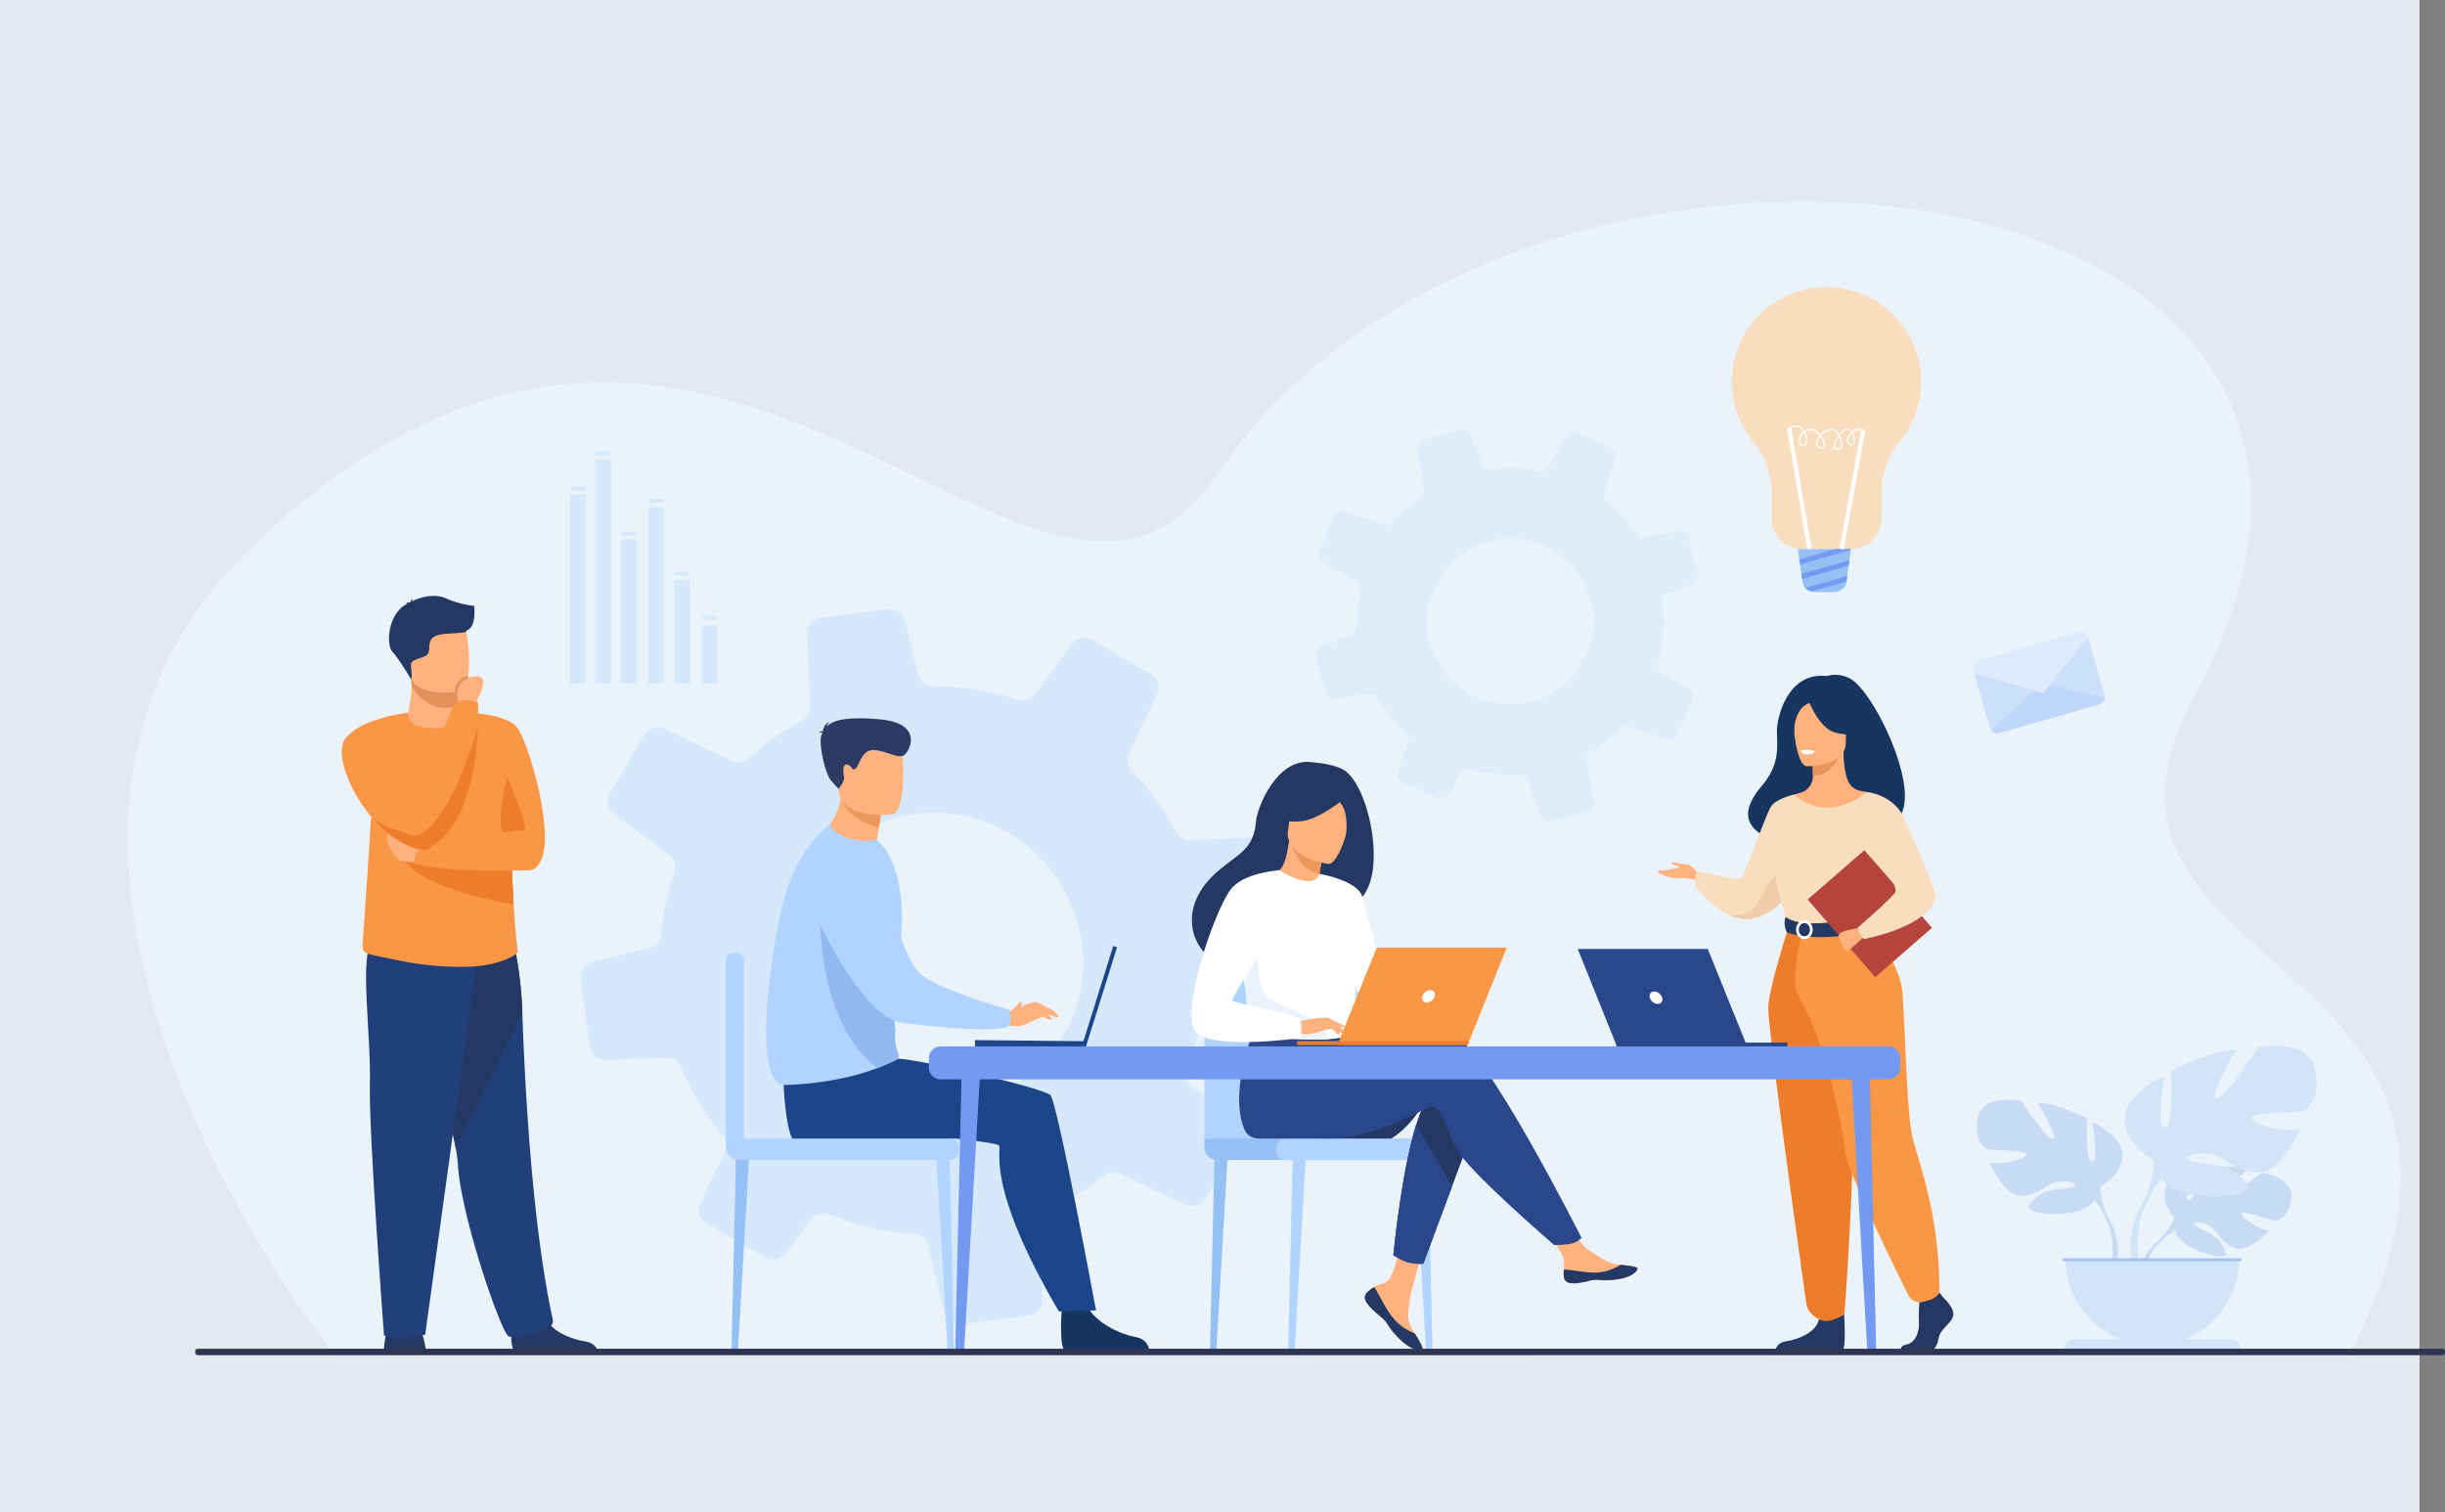
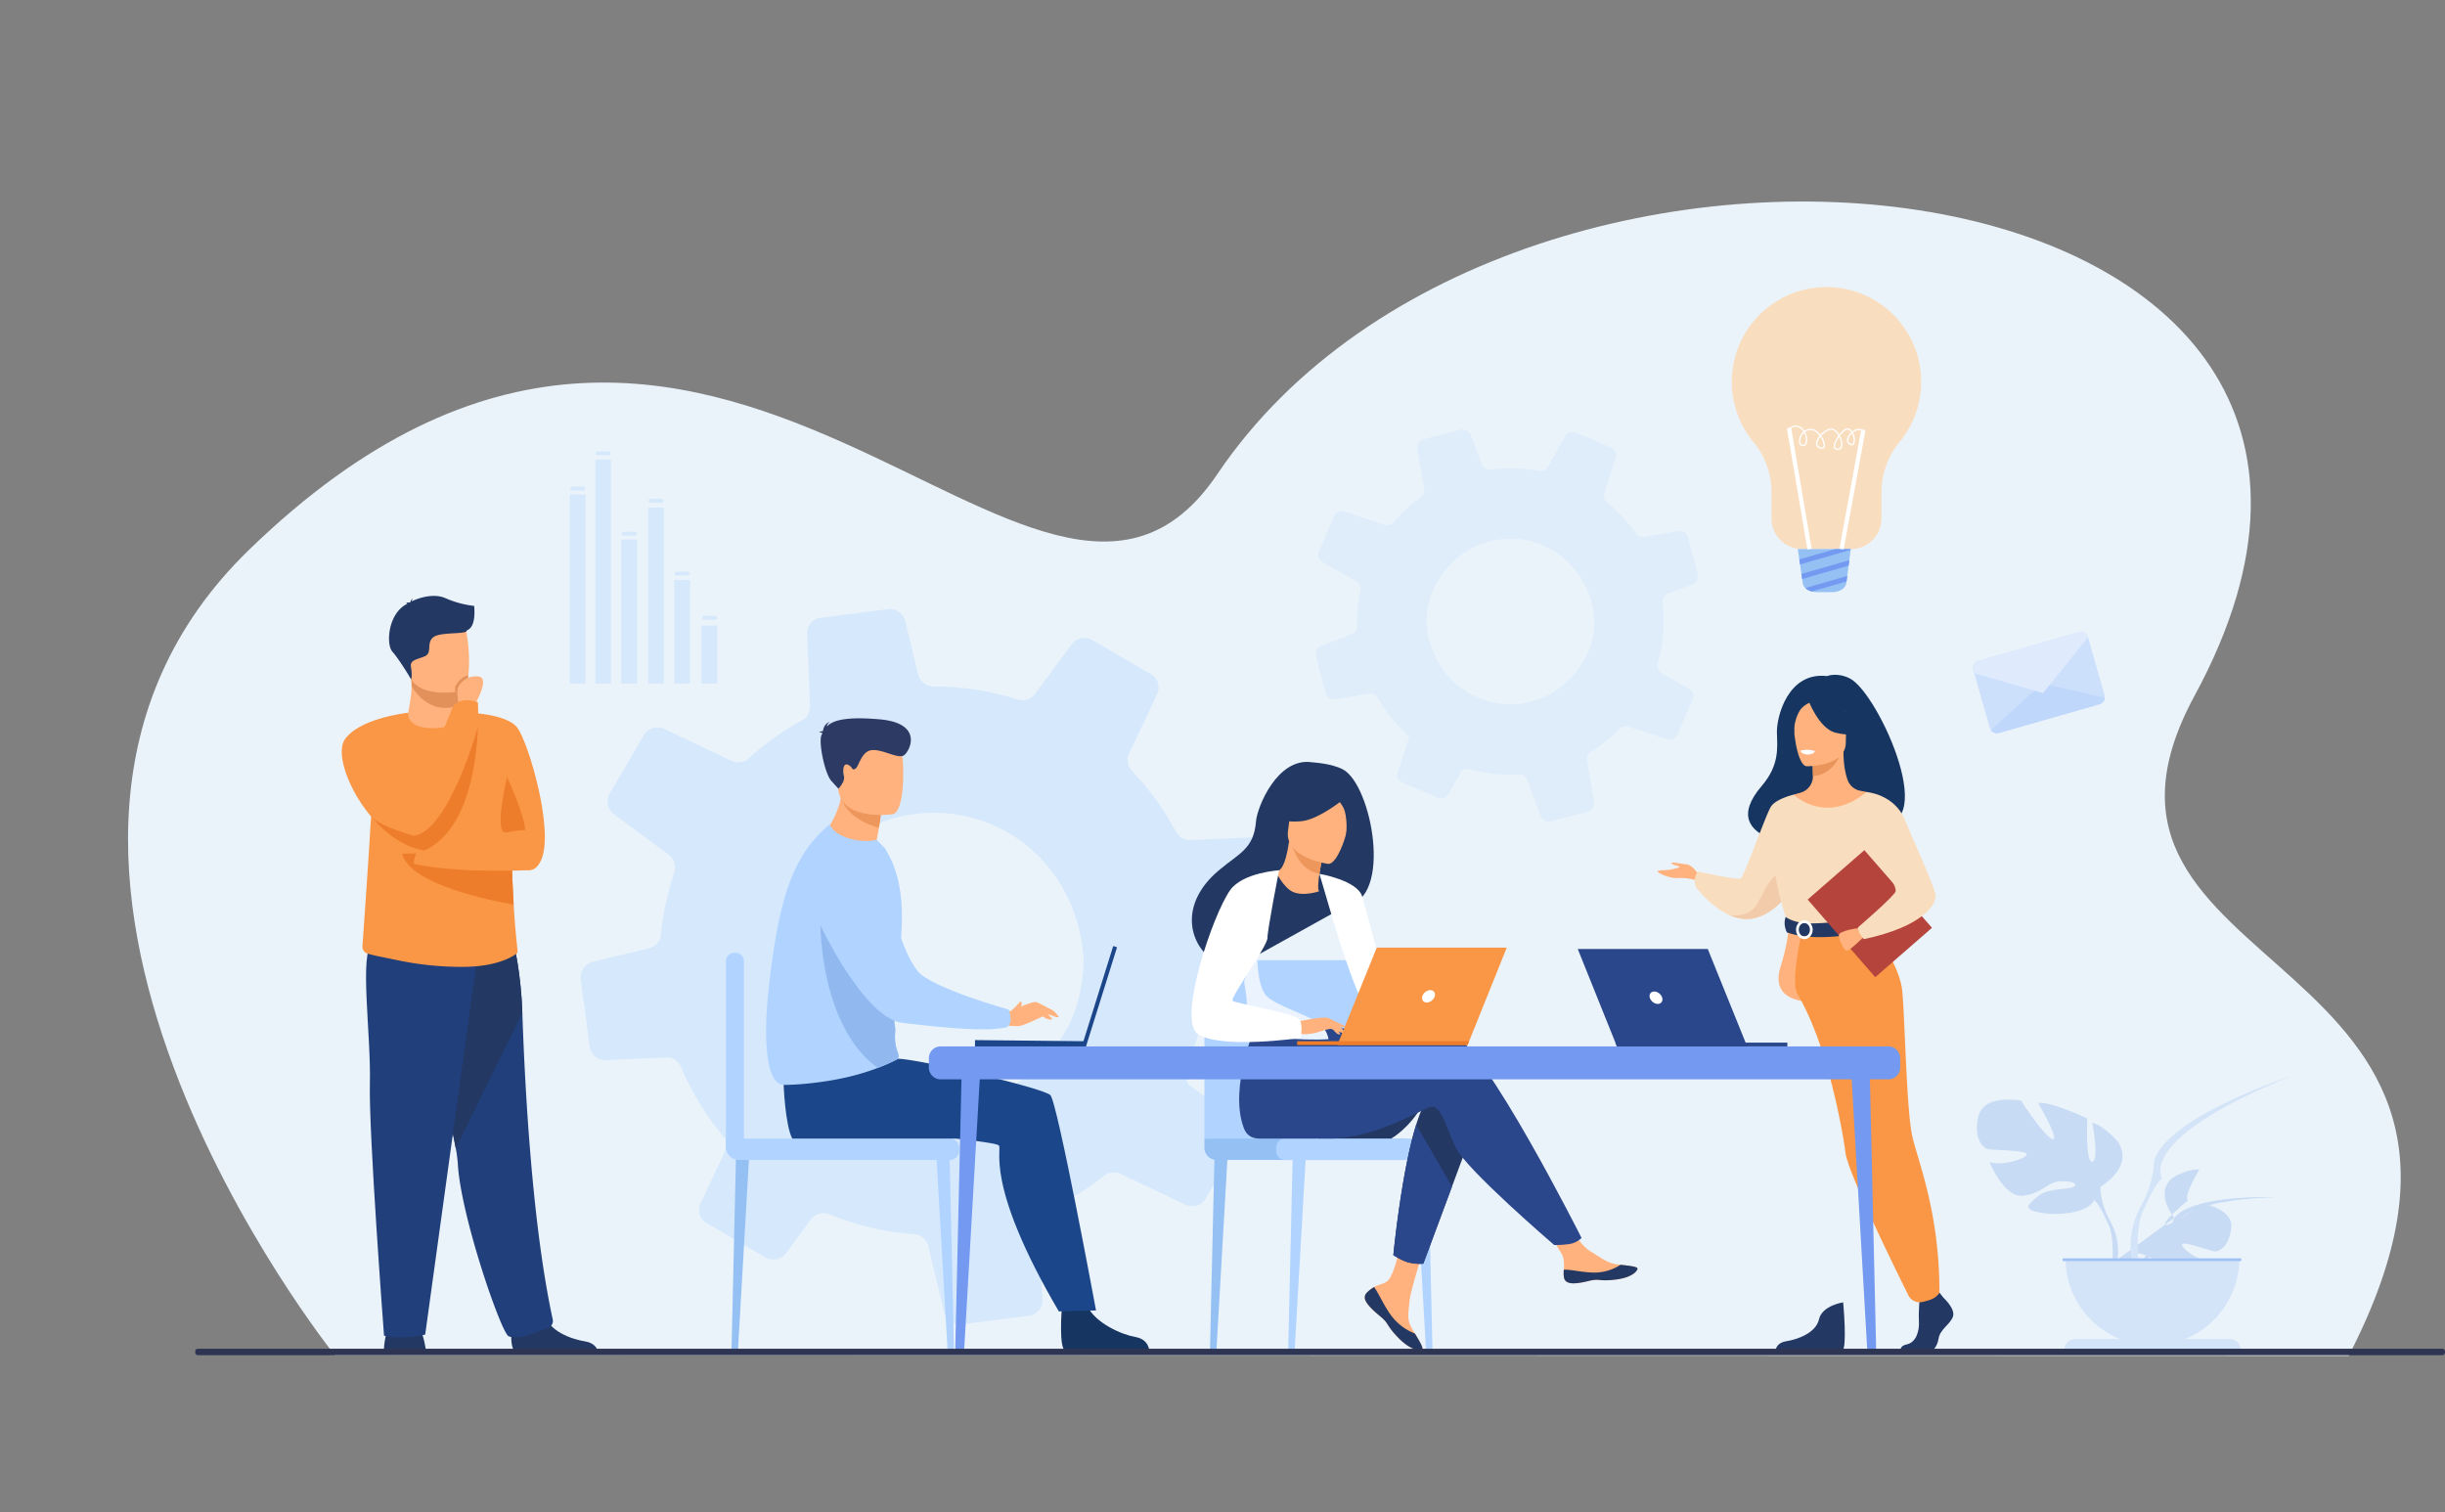
<svg xmlns="http://www.w3.org/2000/svg" id="Слой_1" data-name="Слой 1" viewBox="0 0 3233.674 2000.001">
  <rect x="0" y="0" width="3233.674" height="2000.001" fill="#808080" stroke="none" />
  <defs>
    <style>.cls-1{fill:#e4e9f0;}.cls-2{fill:#ebf3fa;}.cls-3{fill:#dfedfb;}.cls-4{fill:#d6e8fc;}.cls-5{fill:#233862;}.cls-6{fill:#213f7a;}.cls-7{fill:#f99746;}.cls-8{fill:#ffb27d;}.cls-9{fill:#e2915a;}.cls-10{fill:#ed7d2b;}.cls-11{fill:#c8dbf4;}.cls-12{fill:#d4e4f8;}.cls-13{fill:#9fc1f4;}.cls-14{fill:#163560;}.cls-15{fill:#f9ddbf;}.cls-16{fill:#f2ccaa;}.cls-17{fill:#e8945b;}.cls-18{fill:#fff;}.cls-19{fill:#b5453c;}.cls-20{fill:#cde0fb;}.cls-21{fill:#bed7fb;}.cls-22{fill:#dfebfd;}.cls-23{fill:#b0d4ff;}.cls-24{fill:#95c0f4;}.cls-25{fill:#2b478b;}.cls-26{fill:#ed975d;}.cls-27{fill:#ebf3ff;}.cls-28{fill:#1c468a;}.cls-29{fill:#2c3a64;}.cls-30{fill:#91b8ef;}.cls-31{fill:#739af0;}.cls-32{fill:#2e3552;}</style>
  </defs>
-   <rect class="cls-1" width="3200" height="2000.001" />
  <path class="cls-2" d="M442.992,1792.52S-87.671,1132.265,328.979,727.562C949.132,125.191,1371.2,981.261,1610.088,626.977,2005.256,40.932,3298.037,191.331,2902.5,920.081c-207.518,382.335,486.779,325.2,203.738,873.2Z" transform="translate(-0.007 -0.009)" />
  <path class="cls-3" d="M2218.91,971.2l19.159-44.881.451-1.072a11.638,11.638,0,0,0-5-14.673L2198,890.6a11.815,11.815,0,0,1-1.637-1.106,11.439,11.439,0,0,1-3.762-12,203.314,203.314,0,0,0,6.215-80.143,12.64,12.64,0,0,1,.082-3.271,11.826,11.826,0,0,1,7.356-8.989l31.83-11.974a11.835,11.835,0,0,0,7.455-9.759,12.864,12.864,0,0,0-.307-4.079l-12.454-48.25a11.889,11.889,0,0,0-13.514-8.722l-44.605,7.569a11.487,11.487,0,0,1-11.354-4.79c-3.742-5.238-7.659-10.327-11.913-15.277a202.866,202.866,0,0,0-25.755-25.088l-.037-.043a11.714,11.714,0,0,1-3.785-12.82l14.356-43.646.7-2.2a11.456,11.456,0,0,0-6.385-14.162l-45.872-19.6a11.986,11.986,0,0,0-15.092,5.128l-22.237,39.528a11.588,11.588,0,0,1-12.353,5.744,204.009,204.009,0,0,0-62.864-1.8,11.662,11.662,0,0,1-12.3-7.482l-14.275-37.7a11.87,11.87,0,0,0-14.114-7.292l-48.457,12.48a11.358,11.358,0,0,0-8.346,12.887l8.82,52.442a11.9,11.9,0,0,1-4.726,11.6q-6.761,4.9-13.2,10.432a206.438,206.438,0,0,0-22.2,22.2,11.293,11.293,0,0,1-12.307,3.5l-52.434-17.312a11.681,11.681,0,0,0-14.376,6.492l-19.7,46.027a11.742,11.742,0,0,0,3.591,13.748,8.379,8.379,0,0,0,1.4.925l43.848,24.693a11.546,11.546,0,0,1,5.944,11.345,6.158,6.158,0,0,1-.174,1.216,35.587,35.587,0,0,0-.641,3.6,203.072,203.072,0,0,0-3.472,43.28,11.267,11.267,0,0,1-7.466,10.987l-39.807,15.1a11.847,11.847,0,0,0-7.248,14.076l2.753,10.735,9.707,37.435a11.7,11.7,0,0,0,13.276,8.621l43.941-7.456a11.282,11.282,0,0,1,11.705,5.554,205.4,205.4,0,0,0,22.105,31.121,202.288,202.288,0,0,0,20.135,20.321l-3.026,9.152L1848.7,1021.15a11.294,11.294,0,0,0,3.8,12.576,10.3,10.3,0,0,0,2.59,1.506l46.142,19.827a11.766,11.766,0,0,0,14.716-5.033l15.148-27.038a11.651,11.651,0,0,1,13.074-5.525,204.56,204.56,0,0,0,64.118,6.89,11.284,11.284,0,0,1,11.364,7.371l18.029,47.648a11.238,11.238,0,0,0,13.286,6.86l48.965-12.687a11.367,11.367,0,0,0,8.434-12.962l-9.194-54.559a11.577,11.577,0,0,1,5.4-11.881,196.975,196.975,0,0,0,25.156-18.5q6.5-5.593,12.426-11.6a11.733,11.733,0,0,1,11.894-2.911l50.278,16.577A11.844,11.844,0,0,0,2218.91,971.2Zm-130.7-210.54c22.648,33.212,25.417,70.781,12.959,99.614-43.835,100.978-179.8,91.94-210.609-12.135-7.554-26.746-4.347-56.554,14.942-85.587C1950.678,695.3,2044.868,697.211,2088.207,760.656Z" transform="translate(-0.007 -0.009)" />
  <path class="cls-4" d="M1594.909,1584.828,1638.9,1509.4l1.037-1.8a20.818,20.818,0,0,0-5.609-27.16l-58.632-43.346a20.958,20.958,0,0,1-2.659-2.328,20.466,20.466,0,0,1-4.016-22.14,363.742,363.742,0,0,0,28.84-140.912,22.612,22.612,0,0,1,.874-5.79,21.158,21.158,0,0,1,15.057-14.325l59.175-14.187a21.182,21.182,0,0,0,15.4-15.671,22.955,22.955,0,0,0,.361-7.309l-11.392-88.437a21.271,21.271,0,0,0-22.056-18.487l-80.878,3.528a20.558,20.558,0,0,1-19.094-11.026c-5.479-10.133-11.3-20.039-17.757-29.771a363.085,363.085,0,0,0-40.153-50.266l-.056-.085a20.957,20.957,0,0,1-3.871-23.6l35.185-74.3,1.729-3.752a20.5,20.5,0,0,0-8.189-26.564l-77.089-45a21.45,21.45,0,0,0-27.936,5.751l-48.263,65.241a20.735,20.735,0,0,1-23.21,7.454,365.057,365.057,0,0,0-111.213-17.159,20.862,20.862,0,0,1-20.171-16.017l-16.97-70.1a21.241,21.241,0,0,0-23.438-16.084L1085.1,817.142a20.322,20.322,0,0,0-17.682,21.026l4.009,95.07a21.3,21.3,0,0,1-10.97,19.552q-13.09,7.191-25.753,15.588a369.291,369.291,0,0,0-44.346,34.492,20.206,20.206,0,0,1-22.627,3.47l-89.25-42.388a20.9,20.9,0,0,0-26.966,8.332l-45.2,77.347a21.008,21.008,0,0,0,3.32,25.206,15.265,15.265,0,0,0,2.289,1.956l72.366,53.583a20.658,20.658,0,0,1,8.031,21.463,11.092,11.092,0,0,1-.578,2.119,63.5,63.5,0,0,0-1.937,6.244,363.25,363.25,0,0,0-15.781,76.072,20.162,20.162,0,0,1-15.7,17.85L784.3,1272.088a21.2,21.2,0,0,0-16,23.382l2.5,19.671,8.919,68.621a20.922,20.922,0,0,0,21.654,18.255l79.674-3.473a20.188,20.188,0,0,1,19.549,12.461,367.43,367.43,0,0,0,32.331,60.166,362.168,362.168,0,0,0,31.233,40.553l-7.406,15.577L926.5,1591.268a20.2,20.2,0,0,0,3.956,23.172,18.425,18.425,0,0,0,4.264,3.25l77.517,45.455a21.054,21.054,0,0,0,27.248-5.665l32.9-44.64a20.848,20.848,0,0,1,24.442-6.906,366.026,366.026,0,0,0,112.308,26.479,20.19,20.19,0,0,1,18.538,15.611l21.425,88.6a20.109,20.109,0,0,0,22.065,15.134l89.756-11.648a20.337,20.337,0,0,0,17.853-21.142l-4.2-98.91a20.711,20.711,0,0,1,12.233-19.893,352.543,352.543,0,0,0,48.771-27.256q12.793-8.483,24.64-17.827a20.992,20.992,0,0,1,21.764-2.527l85.586,40.6A21.192,21.192,0,0,0,1594.909,1584.828Zm-185.285-402.85c11.013,21.471,18.749,45.855,22.41,73.07a129.085,129.085,0,0,1,1.041,19.151c-.617,29.555-9.505,65.337-22.574,87.522-100.264,169.547-339.659,123.291-371.237-68.338-.48-3.154-.959-6.308-1.353-9.52-3.854-29.938,5.634-76.039,20.69-102.146a243.285,243.285,0,0,1,26.207-36.973C1179.963,1035.386,1346.773,1059.7,1409.624,1181.978Z" transform="translate(-0.007 -0.009)" />
  <path class="cls-5" d="M563.481,1786.84s-2.339-18.213-7.753-29.043-39.873-3.938-39.873-3.938-6.891,5.907-8.368,33.473Z" transform="translate(-0.007 -0.009)" />
  <path class="cls-5" d="M680.879,1786.593c-8.1-4.942-3.489-41.809-3.489-41.809s37.727-30.182,42.915-7.074,35.841,33.484,53.291,36.313c12.045,1.953,15.774,8.625,16.929,12.57Z" transform="translate(-0.007 -0.009)" />
  <path class="cls-6" d="M602.733,1518.449a174.132,174.132,0,0,1,2.769,20.38c3.507,68.41,57.586,224.828,67.259,228.476,14.967,5.648,38.536-6.358,50.866-10.286,5.11-1.632,8.558-6.786,7.421-12.014-26.781-123.117-36.624-300.4-40.2-405.362-1.81-52.867-10.884-89.387-10.884-89.387s-131.9-35.192-132.679,9.325C546.587,1298.974,590.97,1453.465,602.733,1518.449Z" transform="translate(-0.007 -0.009)" />
  <path class="cls-5" d="M602.733,1518.449l88.111-178.806c-1.81-52.867-10.884-89.387-10.884-89.387s-131.9-35.192-132.679,9.325C546.587,1298.974,590.97,1453.465,602.733,1518.449Z" transform="translate(-0.007 -0.009)" />
  <path class="cls-6" d="M632.079,1259.737l-69.726,505.352s-30.62,7.384-54.435,1.477c0,0-20.414-268.77-18.713-333.747s-14.65-173.867,3.732-185.876S632.079,1259.737,632.079,1259.737Z" transform="translate(-0.007 -0.009)" />
  <path class="cls-7" d="M479.348,1251.316a9.679,9.679,0,0,0,6.982,10c9.726,2.821,20.94,4.787,42.568,9.268a412.851,412.851,0,0,0,81.223,8.16c53.41.341,73.631-18.069,73.631-18.069,2.3.044-1.215-11.136-4.382-64.283-1.073-18-2.11-40.825-2.856-69.667-.674-25.952-1.129-56.784-1.171-93.361-.058-44-68.162-91.337-69.419-91.337l-.015.021c0,6.336-9.985,18.026-25.362,19.035-18.253,1.193-40.647-7.891-40.647-18.4,0-.106-33,52.785-44.716,109.143-1.492,7.144-2.643,14.68-3.559,22.614C488.843,1098.34,491.527,1081.284,479.348,1251.316Z" transform="translate(-0.007 -0.009)" />
  <path class="cls-7" d="M605.923,942.027s63.33-.537,78.571,20.838,48.659,136.365,31.22,174.628-50.069-15.828-68.179-39.265S605.923,942.027,605.923,942.027Z" transform="translate(-0.007 -0.009)" />
  <path class="cls-8" d="M606.57,932.361l-.036,6.547s1.783,20.474-23.428,23.463-43.98-3.763-43.3-19.562c2.271-12.233,4.433-24.855,4.6-34.976a71.242,71.242,0,0,0-.9-12.26l48.853-.976,14.388,2.351Z" transform="translate(-0.007 -0.009)" />
  <path class="cls-9" d="M606.756,896.948l-.186,35.413a41.316,41.316,0,0,1-17.609,3.885c-22.452,0-36.965-16.464-44.55-28.413a71.242,71.242,0,0,0-.9-12.26l48.853-.976Z" transform="translate(-0.007 -0.009)" />
  <path class="cls-8" d="M539.772,887.712c5.668,30.5,45.029,29.5,62.039,27.585,4.788-.532,7.8-1.143,7.8-1.143,5.4-1.442,8.409-9.944,9.808-21.08,2.778-22.038-.731-54.39-4.453-62.664-5.6-12.451-16.158-25.917-55.8-16.2S532.5,848.627,539.772,887.712Z" transform="translate(-0.007 -0.009)" />
  <path class="cls-10" d="M670.684,1027.724s24.493,54.092,23.78,70.306a84.471,84.471,0,0,0-23.78,3.057C651.535,1106.8,670.684,1027.724,670.684,1027.724Z" transform="translate(-0.007 -0.009)" />
  <path class="cls-5" d="M627.129,801.373A131.142,131.142,0,0,1,589.1,791.084c-16.7-7.262-37.776.736-44.616,4.339a10.179,10.179,0,0,1,1.668-4.115s-3.072,2.178-3.524,5.222c-.316.233-.458.394-.376.448,0,0-3.482-.638-5.719.369,0,0,1.566-.224,2.126.783a.948.948,0,0,0,.25.277C512.857,811,510.451,852.174,518.836,861.7c10.087,11.464,25.03,36.97,25.03,36.97s1.564-5.79-.27-15.877,6.878-10.088,17.882-14.673,1.835-17.424,11.463-25.219,44.936-3.21,44.477-9.171C630.524,828.957,627.129,802.716,627.129,801.373Z" transform="translate(-0.007 -0.009)" />
  <path class="cls-10" d="M531.789,1129.051c10.341,41.521,122.161,62.977,147.581,67.338-1.073-18-2.11-40.825-2.856-69.667Z" transform="translate(-0.007 -0.009)" />
-   <path class="cls-8" d="M556.335,1142.546c-1.066,0-24.858-3.551-29.12-5.682s-23.752-29.831-10.988-36.933,47.029,21.307,47.029,21.307Z" transform="translate(-0.007 -0.009)" />
  <path class="cls-7" d="M701.049,1150.776s-92.021,4.993-153.777-8.23c0,0-1.557-17.842,17.851-25.765,0,0,96.249-20.4,119.371-14.719S701.049,1150.776,701.049,1150.776Z" transform="translate(-0.007 -0.009)" />
  <path class="cls-7" d="M489.722,1078.56c19.1,23.026,44.063,41.827,71.585,46.23l.006-.007c.228-.348,8.332-12.65,6.812-30.733-.7-8.366-3.466-17.976-10.021-28.21a62.516,62.516,0,0,1-5.413-10.909C537.662,1016.585,539.9,942.677,539.9,942.677s-63.822,6.684-83.709,35.093C444.011,995.171,459.543,1042.153,489.722,1078.56Z" transform="translate(-0.007 -0.009)" />
  <path class="cls-9" d="M601.811,915.3c4.788-.532,7.8-1.143,7.8-1.143,5.4-1.442,8.409-9.944,9.808-21.08-10.12,2.493-14.758,10.313-16.69,13.644C601.854,908.217,601.676,911.576,601.811,915.3Z" transform="translate(-0.007 -0.009)" />
  <path class="cls-8" d="M627.525,932.552s22.042-36.373,4.9-37.955-24.028,10.019-26.5,14.28.647,23.484.647,23.484Z" transform="translate(-0.007 -0.009)" />
  <path class="cls-7" d="M543.515,1092.829a47.492,47.492,0,0,0,3.757,12.628,60.484,60.484,0,0,0,14.035,19.333l.006-.007c57.246-25.838,68.83-114.569,70.769-163.32.781-19.6,0-32.735,0-32.735C606.258,920.177,599,935.035,599,935.035s-30.491,72.508-46.308,119.9C546.64,1073.063,542.741,1087.524,543.515,1092.829Z" transform="translate(-0.007 -0.009)" />
  <path class="cls-10" d="M489.722,1078.56c19.1,23.026,44.063,41.827,71.585,46.23l.006-.007c57.246-25.838,68.83-114.569,70.769-163.32,0,0-27.089,98.248-63.957,132.587-6.662,6.215-13.651,10.335-20.853,11.407,0,0-46.492-13.14-56.243-25.511A5.323,5.323,0,0,0,489.722,1078.56Z" transform="translate(-0.007 -0.009)" />
-   <path class="cls-11" d="M2875.762,1610.654s-28-32.663-1.726-53.41c0,0,19.189-11.618,34.836-10.675,0,0-22.172,37.178-15,40.877s21.719-43.208,21.719-43.208,43.668-4.235,57.716,2.518c0,0-37.331,30.55-29.469,32.369s48.186-28.167,48.186-28.167,40.643,6.917,38.475,31.711-16.171,32.449-22.326,31.789-42.161-14.4-42.945-9.359,20.889,21.524,36.066,22.3c0,0-28.654,31.6-47.7,22.482s-20.67-23.577-32.541-29-22-5.408-17.1.121,26.386,10.9,33.175,22.914,12.88,20.107-6.824,17.143-51.729-17.383-53.136-33.891Z" transform="translate(-0.007 -0.009)" />
+   <path class="cls-11" d="M2875.762,1610.654s-28-32.663-1.726-53.41c0,0,19.189-11.618,34.836-10.675,0,0-22.172,37.178-15,40.877c0,0-37.331,30.55-29.469,32.369s48.186-28.167,48.186-28.167,40.643,6.917,38.475,31.711-16.171,32.449-22.326,31.789-42.161-14.4-42.945-9.359,20.889,21.524,36.066,22.3c0,0-28.654,31.6-47.7,22.482s-20.67-23.577-32.541-29-22-5.408-17.1.121,26.386,10.9,33.175,22.914,12.88,20.107-6.824,17.143-51.729-17.383-53.136-33.891Z" transform="translate(-0.007 -0.009)" />
  <path class="cls-11" d="M3010.53,1583.337s-110.39-4.253-134.768,27.317c0,0-5.392,16.147-21.982,30.851l-2.586,7.047s19.129-20.169,25.973-21.389C2877.167,1627.163,2866.463,1588.051,3010.53,1583.337Z" transform="translate(-0.007 -0.009)" />
  <path class="cls-11" d="M2853.78,1641.505s-23.7,17.523-25.34,48.833l4.3.384s7.568-32.374,21.246-45.034S2853.78,1641.505,2853.78,1641.505Z" transform="translate(-0.007 -0.009)" />
  <path class="cls-11" d="M2777.873,1569.577s44.537-24.941,23.753-58.789c0,0-16.627-20.784-34.443-26.129,0,0,9.5,50.476,0,51.663s-6.531-57.007-6.531-57.007-46.912-22.565-65.32-20.783c0,0,29.1,49.287,19.6,48.1s-42.163-51.069-42.163-51.069-48.1-8.908-55.818,19.6,4.749,42.755,11.876,44.536,52.851,1.188,51.662,7.126-32.066,15.44-49.287,10.1c0,0,19,46.912,43.943,44.537s32.66-17.814,48.1-19,26.722,2.969,19,7.127-33.847,1.362-46.318,11.963-22.565,17.134.593,21.884,64.727,1.782,73.041-16.033Z" transform="translate(-0.007 -0.009)" />
  <path class="cls-11" d="M2638.918,1484.066s124.7,40.38,138.955,85.511c0,0-.594,20.189,11.877,43.349v8.907s-13.065-30.285-20.191-34.442C2769.559,1587.391,2797.469,1548.2,2638.918,1484.066Z" transform="translate(-0.007 -0.009)" />
  <path class="cls-11" d="M2789.75,1612.926s19.23,29.2,8.267,64.752l-4.948-1.328s4.8-39.156-5.259-58.848S2789.75,1612.926,2789.75,1612.926Z" transform="translate(-0.007 -0.009)" />
-   <path class="cls-12" d="M2848.728,1535.179s-58.708-32.876-31.312-77.494c0,0,21.919-27.4,45.4-34.442,0,0-12.524,66.536,0,68.1s8.611-75.147,8.611-75.147,61.839-29.745,86.105-27.4c0,0-38.356,64.969-25.833,63.4s55.577-67.318,55.577-67.318,63.406-11.741,73.582,25.831-6.263,56.36-15.656,58.708-69.667,1.566-68.1,9.393,42.27,20.352,64.97,13.308c0,0-25.049,61.839-57.925,58.707s-43.053-23.483-63.4-25.049-35.225,3.914-25.049,9.393,44.618,1.8,61.056,15.771,29.745,22.586-.783,28.848-85.322,2.348-96.282-21.134Z" transform="translate(-0.007 -0.009)" />
  <path class="cls-12" d="M3031.9,1422.461s-164.382,53.228-183.168,112.718c0,0,.782,26.615-15.656,57.143v11.742s17.221-39.921,26.613-45.4C2859.685,1558.664,2822.9,1507,3031.9,1422.461Z" transform="translate(-0.007 -0.009)" />
  <path class="cls-12" d="M2833.072,1592.322s-25.35,38.5-10.9,85.356l6.522-1.752s-6.331-51.613,6.933-77.572S2833.072,1592.322,2833.072,1592.322Z" transform="translate(-0.007 -0.009)" />
  <path class="cls-12" d="M2846.749,1779.3a115,115,0,0,0,115-115h-230A115,115,0,0,0,2846.749,1779.3Z" transform="translate(-0.007 -0.009)" />
  <path class="cls-12" d="M2963.336,1785.148H2730.162a14.187,14.187,0,0,1,14.187-14.187h204.8a14.187,14.187,0,0,1,14.187,14.187Z" transform="translate(-0.007 -0.009)" />
  <rect class="cls-13" x="2727.961" y="1664.287" width="236.396" height="3.528" />
  <path class="cls-14" d="M2446.793,897.426c-16.928-8.782-30.491-3.263-30.491-3.263-51.794-6.082-66.9,54.321-66.2,75.106s3.074,43.105-20.057,70.106c-66.813,77.994,73.117,81.434,73.117,81.434,1.183-62.315,75.882-39.577,72.607-33.263C2571.523,1110.526,2485.289,917.4,2446.793,897.426Z" transform="translate(-0.007 -0.009)" />
  <path class="cls-8" d="M2247,1157.212s-9.108-13.867-16.448-14.139-20.935-4.078-19.848-1.359,9.516,2.991,10.332,4.622-12.507,4.077-16.313,4.35-12.779,0-12.507,1.9,16.171,9.788,27.39,8.7,25.083,3.263,25.083,3.263Z" transform="translate(-0.007 -0.009)" />
  <path class="cls-15" d="M2378.727,1161.7a136.59,136.59,0,0,1-13.931,21.069c-10.823,13.555-27.511,29.216-48.466,32.307-10.008,1.476-19.8-.677-28.793-4.674a.141.141,0,0,0-.033-.007c-25.447-11.3-44.583-37.276-44.583-37.276-4.486-12.235,2.855-20.53,2.855-20.53s51.386,11.558,56.28,9.111,33.442-84.69,40.237-95.023,29.967-15.7,29.967-15.7Z" transform="translate(-0.007 -0.009)" />
  <path class="cls-16" d="M2364.8,1182.766c-10.823,13.555-27.511,29.216-48.466,32.307-10.008,1.476-19.8-.677-28.793-4.674,1,.131,26.411,3.271,36.542-14.853,10.334-18.49,21.508-47.854,36.859-38.066C2367.56,1161.705,2367.267,1172.2,2364.8,1182.766Z" transform="translate(-0.007 -0.009)" />
  <path class="cls-5" d="M2570.439,1716.383s15.681,14.309,12.621,24.476-17.209,16.946-19.122,29.373-9.561,19.2-16.444,19.2h-32.82s-5.067-8.744,7.171-11.38,16.853-17.238,16.088-30.8,1.147-31.632,1.147-31.632l26.006-6.025Z" transform="translate(-0.007 -0.009)" />
  <path class="cls-5" d="M2437.726,1722.457s5.641,60.62-1.243,64.009l-88.1-.181s0-10.167,14.15-12.426,39.008-10.543,43.215-29S2437.726,1722.457,2437.726,1722.457Z" transform="translate(-0.007 -0.009)" />
  <path class="cls-8" d="M2500.506,1287.559c-18.129-40.657-29.222-52.327-27.105-64.946,1.576-9.392-4.8-175.112-4.8-175.112-2.151-.666-6.462-1.262-8.82-1.786a22.122,22.122,0,0,1-16.153-14.049c-3.085-8.641-5.539-21.4-5.482-37.39l-2.322.457-39.047,7.732s.889,12.289.915,23.865c0,.1,0,.192,0,.288a22.458,22.458,0,0,1-16.208,21.715c-4.931,1.424-9.223,2.641-9.223,2.641s-14.338,40.935-17.077,82.988,26.073,60.321-.217,144.357C2328.128,1364.146,2510.521,1310.024,2500.506,1287.559Z" transform="translate(-0.007 -0.009)" />
  <path class="cls-17" d="M2396.778,1002.465s.889,12.289.915,23.865c21.85-.616,33.4-20.548,38.132-31.6Z" transform="translate(-0.007 -0.009)" />
  <path class="cls-8" d="M2389.481,1013.427s51.7.853,51.734-31.35,6.731-53.78-26.275-55.686-39.432,10.375-42.058,21.12S2376.035,1012.375,2389.481,1013.427Z" transform="translate(-0.007 -0.009)" />
  <path class="cls-14" d="M2391.4,925.6s14.154,37.78,35.877,43.366,31.145-.235,31.145-.235-16.662-13.236-20.12-36.342C2438.3,932.391,2402.072,907.62,2391.4,925.6Z" transform="translate(-0.007 -0.009)" />
  <path class="cls-14" d="M2394.9,928.669s-10.5,3.924-14.817,11.579a52.055,52.055,0,0,0-6.988,29.563s-10.663-25.678,1.321-40.205C2387.127,914.2,2394.9,928.669,2394.9,928.669Z" transform="translate(-0.007 -0.009)" />
  <path class="cls-2" d="M2400.729,993.449a12.988,12.988,0,0,1-10.7,4.356,9.5,9.5,0,0,1-7.966-5.259S2392.62,990.006,2400.729,993.449Z" transform="translate(-0.007 -0.009)" />
  <path class="cls-15" d="M2505.5,1120.809a350.81,350.81,0,0,1,0,40.718c-.873,14.723-15.766,34.444-17.879,39.321-5.3,12.235-11.28,14.225-11.28,14.225l-46.256,11.338-16.263,3.98-51.288-15.318s-23.361-65.2-13.981-101.907,23.712-62.193,23.712-62.193,41.85,40.978,96.344-3.476Z" transform="translate(-0.007 -0.009)" />
  <path class="cls-16" d="M2491.956,1167.537c-.872,14.722-2.227,28.434-4.34,33.311-5.3,12.235-11.28,14.225-11.28,14.225l-46.256,11.338-20.089-5.906s67.064-10.163,59.632-67.861Z" transform="translate(-0.007 -0.009)" />
-   <path class="cls-10" d="M2365.79,1224.971s-25.4,79.057-27.03,105.974,48.552,382.372,50.571,394.775c1.9,11.691,16.42,19.143,16.42,19.143s6.677,3.939,16.206,1.248c13.221-3.733,17.4-8.2,17.4-8.2s19.769-253.509,7.535-344.067a1434.278,1434.278,0,0,1-12.378-168.87Z" transform="translate(-0.007 -0.009)" />
  <path class="cls-7" d="M2473.4,1222.613s38.743,51.984,42.356,87.124,5.666,158.576,13.361,192.834,35.968,100.183,35.968,207.033c0,0-2.939,6.124-12.013,9.387a98.881,98.881,0,0,1-10.565,2.92,16.607,16.607,0,0,1-18.575-8.817c-19.115-38.485-80-162.608-83.123-188.373-2.208-18.234-21.433-138.911-63.368-209.723-10.066-17,6.179-84.607,6.179-84.607Z" transform="translate(-0.007 -0.009)" />
  <path class="cls-18" d="M2399.581,994.311s-.894,3.795-10.335,3.209c0,0-7.926-.49-7.683-4.66C2381.563,992.86,2389.249,989.892,2399.581,994.311Z" transform="translate(-0.007 -0.009)" />
  <path class="cls-5" d="M2361.733,1212.766s10.2,8.066,30.453,8.474c24.195.487,84.147-6.169,84.147-6.169a49.562,49.562,0,0,1,2.556,15.3s-73.223,18.469-115.648,2.7C2363.241,1233.07,2357.77,1222.775,2361.733,1212.766Z" transform="translate(-0.007 -0.009)" />
  <path class="cls-18" d="M2386.381,1242.09c-6.088,0-11.041-5.606-11.041-12.5s4.953-12.5,11.041-12.5,11.04,5.605,11.04,12.5S2392.469,1242.09,2386.381,1242.09Zm0-21.332c-4.07,0-7.381,3.964-7.381,8.836s3.311,8.836,7.381,8.836,7.381-3.963,7.381-8.836S2390.45,1220.758,2386.381,1220.758Z" transform="translate(-0.007 -0.009)" />
  <rect class="cls-19" x="2423.205" y="1140.304" width="99.473" height="136.163" transform="translate(-185.6 1920.995) rotate(-41.047)" />
  <path class="cls-8" d="M2459.414,1227.306s-27.487,3.214-27.4,9.739,6.849,19.93,10.243,20.525,22.37-18.127,22.37-18.127Z" transform="translate(-0.007 -0.009)" />
  <path class="cls-15" d="M2468.6,1047.5s36.7,2.574,50.764,36.769,40.757,91.612,40.757,101.27-14.908,39.435-94.977,56.554c0,0-8.282-8.712-7.781-15.6,0,0,49.982-42.931,49.848-47.949-.254-9.49-8.193-22.02-52.076-65.916C2443.209,1100.69,2468.6,1047.5,2468.6,1047.5Z" transform="translate(-0.007 -0.009)" />
  <path class="cls-20" d="M2761.526,842.758l21.887,76.489a9.853,9.853,0,0,1-6.756,12.173l-132.839,38.011a9.847,9.847,0,0,1-12.161-6.76l-21.877-76.457a9.834,9.834,0,0,1,6.745-12.169l132.838-38.011A9.845,9.845,0,0,1,2761.526,842.758Z" transform="translate(-0.007 -0.009)" />
  <path class="cls-21" d="M2783.768,922.62a9.838,9.838,0,0,1-7.111,8.8l-132.839,38.011a9.837,9.837,0,0,1-10.714-3.757l67.656-61.638Z" transform="translate(-0.007 -0.009)" />
  <path class="cls-22" d="M2761.526,842.758l-59.47,73.849-91.157-26.48-1.119-3.913a9.834,9.834,0,0,1,6.745-12.169l132.838-38.011A9.845,9.845,0,0,1,2761.526,842.758Z" transform="translate(-0.007 -0.009)" />
  <path class="cls-23" d="M1708.145,1787.332h-.378a3.976,3.976,0,0,1-3.975-4.067l6.027-261.214,17.753-2.071-15.138,263.3A4.3,4.3,0,0,1,1708.145,1787.332Z" transform="translate(-0.007 -0.009)" />
  <path class="cls-24" d="M1604.693,1787.332h-.378a3.976,3.976,0,0,1-3.975-4.067l6.027-261.214,17.753-2.071-15.139,263.3A4.294,4.294,0,0,1,1604.693,1787.332Z" transform="translate(-0.007 -0.009)" />
  <path class="cls-23" d="M1890.162,1787.332h.378a3.975,3.975,0,0,0,3.975-4.067l-6.027-261.214-17.753-2.071,15.138,263.3A4.3,4.3,0,0,0,1890.162,1787.332Z" transform="translate(-0.007 -0.009)" />
  <path class="cls-23" d="M1592.931,1505.851v-179a57.028,57.028,0,0,1,57.028-57.029h128.962a57.028,57.028,0,0,1,57.027,57.029v185.836Z" transform="translate(-0.007 -0.009)" />
  <path class="cls-24" d="M1592.924,1505.842h266.124a0,0,0,0,1,0,0V1534.1a0,0,0,0,1,0,0H1609.1a16.181,16.181,0,0,1-16.181-16.181v-12.078A0,0,0,0,1,1592.924,1505.842Z" />
  <path class="cls-23" d="M1699.81,1505.842h189.773a11.965,11.965,0,0,1,11.965,11.965v4.329a11.965,11.965,0,0,1-11.965,11.965H1699.811a11.965,11.965,0,0,1-11.965-11.965v-4.33A11.964,11.964,0,0,1,1699.81,1505.842Z" />
  <path class="cls-5" d="M1881.579,1461.251c-18.474,32.154-41.711,44.566-41.711,44.566H1743.2S1895.674,1436.721,1881.579,1461.251Z" transform="translate(-0.007 -0.009)" />
  <path class="cls-8" d="M1807.333,1710.037a8.937,8.937,0,0,0-1.593,9.559.076.076,0,0,0,.024.047c2.306,6.371,9.924,13.487,18.772,20.592,1.13.913,2.136,1.742,3.012,2.511.23.2.461.4.676.607.178.156.351.32.521.47,8.251,7.606,5.146,9.348,19.97,24.782,16.9,17.586,28.539,17.9,31.85,16.3,2.8-1.366-2.89-10.693-9.2-21.177-.306-.5-.606-1.017-.919-1.528-.84-1.394-1.674-2.808-2.508-4.21-7.389-12.617-5.491-18.537-3.739-37.313,1.423-15.259,23.737-85.246,23.737-85.246l-32.39-5.579s-9.755,55.73-20.5,64.312c-5.747,4.574-12.18,4.632-17.7,8.023q-.585.354-1.149.727A42.5,42.5,0,0,0,1807.333,1710.037Z" transform="translate(-0.007 -0.009)" />
  <path class="cls-5" d="M1807.333,1710.037a8.937,8.937,0,0,0-1.593,9.559.076.076,0,0,0,.024.047c2.824,6.365,10.249,13.444,18.8,20.527,1.117.928,2.1,1.78,2.982,2.576.23.2.461.4.676.607.178.156.351.32.521.47,8.251,7.606,5.146,9.348,19.97,24.782,16.9,17.586,28.539,17.9,31.85,16.3,2.8-1.366-2.89-10.693-9.2-21.177a72.019,72.019,0,0,1-30.129-22.2c-10.178-12.987-16.965-29.674-23.9-39.34q-.585.354-1.149.727A42.5,42.5,0,0,0,1807.333,1710.037Z" transform="translate(-0.007 -0.009)" />
  <path class="cls-8" d="M2068.516,1689.806c2,10,16.252,8.331,32.175,4.44s12.139.735,34.8-1.774,29.527-10.958,30.218-14.328c.619-2.99-10.578-4.044-22.589-5.428-1.51-.169-3.027-.356-4.545-.543-13.56-1.7-23.491-10.452-35.808-17.638-11.667-6.807-29.078-34.54-29.078-34.54l-31.078,2.461s16.309,24.771,22.617,35.541c3.71,6.334,3.512,14.71,3.05,21.178A39.91,39.91,0,0,0,2068.516,1689.806Z" transform="translate(-0.007 -0.009)" />
  <path class="cls-5" d="M2100.691,1694.246c15.923-3.891,12.139.735,34.8-1.774s29.527-10.958,30.218-14.328c.619-2.99-10.578-4.044-22.589-5.428l-.113.231a63.873,63.873,0,0,1-32.453,10.088c-15.375.373-31.659-4.031-42.276-3.86a39.91,39.91,0,0,0,.239,10.631C2070.516,1699.805,2084.768,1698.137,2100.691,1694.246Z" transform="translate(-0.007 -0.009)" />
  <path class="cls-5" d="M1949.416,1491.085l-29.052,78.177-37.93,102.076a61.442,61.442,0,0,1-20.15-1.841c-9.075-2.624-19.488-9.486-19.488-9.486s10.532-109.6,30.179-172.516c5.035-16.15,10.679-29.213,16.905-36.564C1920.337,1414.935,1949.416,1491.085,1949.416,1491.085Z" transform="translate(-0.007 -0.009)" />
  <path class="cls-25" d="M1919.878,1366.931c-19.033-6.14-73.319,1.743-127.851,12.418l-11.418-18.833-117.786-9.2s-38.868,86.194-17.589,141.115c3.128,8.072,9.342,13.25,19.935,13.419,0,0,1.716-.005,1.72,0s70.105-.04,92.868-.04c58.577,0,123.969-40.267,132.429-41.958,13.846-2.77,19.384,24.922,33.23,54s130.153,128.769,130.153,128.769,17.876.176,25.261-2.592c7.941-2.979,10.846-6.847,10.846-6.847S1962.8,1380.777,1919.878,1366.931Z" transform="translate(-0.007 -0.009)" />
  <path class="cls-5" d="M1775.975,1017.542c-15.088-7.923-38.046-8.994-41.777-9.5-44.634-6-71.5,58.859-73.077,78.511-2.912,36.223-22.074,41.746-49.046,64.431-54.082,45.486-38.222,98.342-8.65,117.982,17.743,11.783,49.017,0,49.017,0,.443.309,85.532-47.567,127.475-70.661C1842.8,1189.368,1814.426,1037.733,1775.975,1017.542Z" transform="translate(-0.007 -0.009)" />
  <path class="cls-8" d="M1744.762,1178.649c.184.119-20.637,7.228-34.56,1.062-13.1-5.789-23.02-27.337-22.825-27.348,5.958-.275,12.5-5.485,17.536-39.665l2.538.91,42.658,15.35s-3.091,13.688-5.09,26.72C1743.336,1166.62,1742.432,1177.1,1744.762,1178.649Z" transform="translate(-0.007 -0.009)" />
  <path class="cls-26" d="M1750.109,1128.958s-3.091,13.688-5.09,26.72c-24.5-4.411-34.118-28.823-37.568-42.07Z" transform="translate(-0.007 -0.009)" />
  <path class="cls-8" d="M1756.463,1142.544s-58.365-7.834-52.927-44.106,1.566-61.71,39.061-58.243,42.643,18.392,43.773,30.94S1771.785,1143.646,1756.463,1142.544Z" transform="translate(-0.007 -0.009)" />
  <path class="cls-5" d="M1784.242,1051.254s-37.361,32.2-62.776,34.793-35.035-5.562-35.035-5.562a99.253,99.253,0,0,0,23.995-32.509,17.866,17.866,0,0,1,14.731-10.534C1743.3,1035.876,1777.7,1035.161,1784.242,1051.254Z" transform="translate(-0.007 -0.009)" />
  <path class="cls-5" d="M1760.887,1048.37s12.5,12.085,16.435,21.049c3.8,8.65,4.938,29.339,1.913,37.555,0,0,19.474-37.866,8.449-56.265C1775.993,1031.2,1760.887,1048.37,1760.887,1048.37Z" transform="translate(-0.007 -0.009)" />
-   <path class="cls-18" d="M1793.908,1264.626c-1.764,118.144-.485,93.457-13.407,104.667-3.115,2.7-11.869,4.309-23.391,5.069-36.227,2.4-99.91-3.563-102.332-10.259-8.356-23.165-2.457-30.362-9.429-65.828-.726-3.772-1.626-7.854-2.682-12.3-5.812-24.358-11.469-32.645,9.153-71.779,18.7-35.448,38.13-64.219,39.877-63.181,49.34,29.29,53.32,4.671,53.32,4.671S1794.773,1207,1793.908,1264.626Z" transform="translate(-0.007 -0.009)" />
  <path class="cls-25" d="M1920.364,1569.262l-37.93,102.076a61.442,61.442,0,0,1-20.15-1.841c-9.075-2.624-19.488-9.486-19.488-9.486s10.532-109.6,30.179-172.516Z" transform="translate(-0.007 -0.009)" />
  <path class="cls-18" d="M1745.019,1155.678s50.771,8.608,56.732,30.467S1842.8,1336.51,1842.8,1336.51s-25.809,4.637-37.733-7.287-41.488-110.62-41.488-110.62Z" transform="translate(-0.007 -0.009)" />
  <path class="cls-27" d="M1757.11,1374.362c-36.227,2.4-99.91-3.563-102.332-10.259-8.356-23.165-2.457-30.362-9.429-65.828l17.474-49.2s-2.889,54.79,13.269,69.2c16.142,14.41,66.157,27.818,74.011,39.86C1753.892,1363.913,1756.383,1369.709,1757.11,1374.362Z" transform="translate(-0.007 -0.009)" />
  <path class="cls-8" d="M1715.6,1351.317s35.741-7.957,41.508-4.786,19.861,14.723,21.626,18.743-12.84-3.052-17.59-4.325c-3.075-.826-11.172,1.988-15.181,3.325-16.868,5.623-27.2,2.73-27.2,2.73Z" transform="translate(-0.007 -0.009)" />
  <path class="cls-18" d="M1691.667,1150.988s-47.99,2.956-64.6,26.127c-23.385,32.616-69.777,171.623-43.19,190.162,29.943,20.878,136.271,5.462,136.271,5.462s3.539-16.54-1.385-24.54-84.926-20.924-88.618-24.616,46.155-72,46.155-83.081S1691.667,1150.988,1691.667,1150.988Z" transform="translate(-0.007 -0.009)" />
  <path class="cls-8" d="M1758.84,1356.479s7.489,9.66,9.943,10.813a7.316,7.316,0,0,0,4.041.865l-5.045-9.083Z" transform="translate(-0.007 -0.009)" />
  <path class="cls-8" d="M1757.11,1346.531l21.772,10.574s-.926,1.516-3.606,1.393-9.444-2.6-9.444-2.6Z" transform="translate(-0.007 -0.009)" />
  <polygon class="cls-7" points="1768.777 1382.081 1941.004 1382.081 1992.813 1253.246 1820.851 1253.246 1768.777 1382.081" />
  <polygon class="cls-10" points="1943.023 1377.061 1715.595 1377.061 1715.595 1382.081 1941.004 1382.081 1943.023 1377.061" />
  <path class="cls-18" d="M1897.535,1317.672c1.3-4.528-1.32-8.2-5.848-8.2s-9.254,3.672-10.553,8.2,1.321,8.2,5.849,8.2S1896.236,1322.2,1897.535,1317.672Z" transform="translate(-0.007 -0.009)" />
  <path class="cls-23" d="M971.075,1260.127H972.9a10.952,10.952,0,0,1,10.952,10.952v245.942a10.952,10.952,0,0,1-10.952,10.952h-1.826a10.952,10.952,0,0,1-10.952-10.952V1271.08a10.953,10.953,0,0,1,10.953-10.953Z" />
  <path class="cls-24" d="M971.892,1787.332h-.379a3.976,3.976,0,0,1-3.974-4.067l6.027-261.214,17.753-2.071-15.139,263.3A4.294,4.294,0,0,1,971.892,1787.332Z" transform="translate(-0.007 -0.009)" />
  <path class="cls-23" d="M1257.36,1787.332h.379a3.975,3.975,0,0,0,3.974-4.067l-6.027-261.214-17.752-2.071,15.138,263.3A4.3,4.3,0,0,0,1257.36,1787.332Z" transform="translate(-0.007 -0.009)" />
  <path class="cls-23" d="M1256.092,1505.851H960.129v11.136a17.123,17.123,0,0,0,17.123,17.123h278.84a12.662,12.662,0,0,0,12.662-12.661v-2.936A12.662,12.662,0,0,0,1256.092,1505.851Z" transform="translate(-0.007 -0.009)" />
  <path class="cls-14" d="M1404.258,1731.491s-4.359,54.161,5.338,54.88c1.29.095,49.19.095,49.19.095l61.146-.355s-.4-14.732-18.274-17.847-53.248-18.155-64.075-41.777C1426.193,1701.635,1404.258,1731.491,1404.258,1731.491Z" transform="translate(-0.007 -0.009)" />
  <path class="cls-28" d="M1036.405,1434.777s2.035,53.226,11.418,71.074h216.258s51.96,5.378,56.7,8.882c5.977,4.421-20.813,48.279,79.611,219.679l49.192-1.253s-51.437-277.976-60.577-285.012c-13.672-10.523-173.656-47.151-201.044-47.951S1036.405,1434.777,1036.405,1434.777Z" transform="translate(-0.007 -0.009)" />
  <path class="cls-8" d="M1157.645,1119.387c16.689,10.336,17.629,30.926,17.629,30.926-40.7,10.529-99.926-34.66-99.926-34.66s26.2-17.6,35.906-56.287q.736-2.927,1.333-6a122.041,122.041,0,0,0,2.2-21.18l18.7,16.75,31.092,27.855s-.7,11.559-4.594,31.44Q1158.971,1113.435,1157.645,1119.387Z" transform="translate(-0.007 -0.009)" />
  <path class="cls-23" d="M1180.641,1333.064c-1.388,9.082,1.426,16.389,2.778,23.145a26.057,26.057,0,0,1,.612,7.569c-2.226,25.122,6.731,28.312,3.929,36.418,0,0-9.571,5.593-27.086,12.236-7.619,2.878-16.752,5.968-27.261,8.871-.55.149-1.1.3-1.664.45-40.685,11-83.459,13.347-95.544,13.024-23.086-.618-27.743-59.13-19.18-132.828,13.341-114.812,31.377-170.476,78.918-210.7,2.995-2.534.976,6.084,16.952,13.791,14.763,7.106,32.578,8.77,46.39,5.705l10.872,11.146c21.594,34.105,23.858,74.59,22.019,108.332C1190.049,1272.888,1184.657,1306.93,1180.641,1333.064Z" transform="translate(-0.007 -0.009)" />
  <path class="cls-26" d="M1164.581,1076.791s1.654-1.741-2.235,18.141c-34.439-9.964-45.657-27.509-50.256-39.14-1.308-3.287,12.8-5.038,21.4-6.856Z" transform="translate(-0.007 -0.009)" />
  <path class="cls-8" d="M1180.587,1076.89s-66.448,9.515-71.736-31.958-17.427-68.173,24.774-76,52.479,6.943,57.612,20.356S1197.736,1073.345,1180.587,1076.89Z" transform="translate(-0.007 -0.009)" />
  <rect class="cls-28" x="1451.36" y="1248.807" width="5.324" height="139.427" transform="translate(2448.108 3010.982) rotate(-162.63)" />
  <rect class="cls-28" x="1289.487" y="1376.337" width="146.311" height="8.753" transform="translate(2710.87 2775.491) rotate(-179.405)" />
  <path class="cls-29" d="M1087.662,969.766c-.534-.621-1.77-1.128-4.53-1.3a11.2,11.2,0,0,1,5.17-1.413c.608-3.835,2.7-10.615,9.325-12.215a8.282,8.282,0,0,0-4.062,5.944c7.716-7.8,24.161-13.393,69.548-9.451,59.814,5.2,39.787,43.362,32,47.869s-27.19-8.17-41.635-7.139-17.356,21.872-22.276,24.7-2.955-2.223-9.557-5.27-7.32,7.928-5.462,15.082-7.322,16.5-7.322,16.5l-9.122-9.981c-9.123-9.981-17.464-52.02-13.21-60.934C1086.907,971.366,1087.278,970.568,1087.662,969.766Z" transform="translate(-0.007 -0.009)" />
  <path class="cls-30" d="M1187.96,1400.2s-9.571,5.593-27.086,12.236c-75.815-55.31-75.4-186.247-75.815-188.487l95.219,83.847,3.141,48.417a26.057,26.057,0,0,1,.612,7.569C1181.805,1388.9,1190.762,1392.09,1187.96,1400.2Z" transform="translate(-0.007 -0.009)" />
  <path class="cls-8" d="M1325.217,1338.6a23.523,23.523,0,0,0,12.529-2.031c6.434-3.021,28.627-12.552,32.795-11.249s17.777,8.988,20.98,10.447,8.868,8.949,8.868,8.949c-2.351,2.372-10.617-3.071-14.309-2.966s-30.969,15-39.076,15.326-20.74-1.338-20.74-1.338Z" transform="translate(-0.007 -0.009)" />
  <path class="cls-8" d="M1374.653,1339.791c.072.443,9.973,11.477,17.517,7.977l-8.268-8.167Z" transform="translate(-0.007 -0.009)" />
  <path class="cls-8" d="M1337.746,1336.572s8.879-8.22,11.823-12.173c0,0,1.772.81,1.844,2.308.121,2.5-2.323,7.093-2.323,7.093Z" transform="translate(-0.007 -0.009)" />
  <path class="cls-23" d="M1163.092,1141.206c-48.8-29.721-106.4,22.206-82.185,73.96,28.081,60.011,74.829,133.205,111.976,137.529,26.477,3.082,102.141,12.783,134.188,6.808,0,0,15.525.764,7.106-24.238,0,0-103.545-28.858-120.745-51.243-9.217-11.995-24.924-36.281-49.207-142.116C1164.125,1141.474,1163.471,1141.438,1163.092,1141.206Z" transform="translate(-0.007 -0.009)" />
  <path class="cls-31" d="M2475.265,1787.332h.524a5.491,5.491,0,0,0,5.489-5.619l-8.325-360.856-24.525-2.86,20.914,363.742A5.933,5.933,0,0,0,2475.265,1787.332Z" transform="translate(-0.007 -0.009)" />
  <path class="cls-31" d="M1269.479,1787.332h-.524a5.491,5.491,0,0,1-5.489-5.619l8.326-360.856,24.524-2.86L1275.4,1781.739A5.933,5.933,0,0,1,1269.479,1787.332Z" transform="translate(-0.007 -0.009)" />
  <path class="cls-31" d="M1244.075,1383.941H2497.533a15.585,15.585,0,0,1,15.585,15.585V1411.9a15.585,15.585,0,0,1-15.585,15.585H1244.075a15.584,15.584,0,0,1-15.584-15.584v-12.376A15.584,15.584,0,0,1,1244.075,1383.941Z" />
  <path class="cls-15" d="M2290.431,504.883a124.731,124.731,0,0,0,28.526,79.575,104.414,104.414,0,0,1,23.977,66.365v34.952a40.526,40.526,0,0,0,40.4,40.4H2448a40.523,40.523,0,0,0,40.4-40.4V650.762a104.838,104.838,0,0,1,24.1-66.456,125.276,125.276,0,0,0-119.312-202.644q-2.424.436-4.815.972A125.273,125.273,0,0,0,2290.431,504.883Z" transform="translate(-0.007 -0.009)" />
  <path class="cls-24" d="M2447.767,726.179l-.14,1.077-1.774,13.618-.47,3.587v.03l-.473,3.612-1.769,13.612-.468,3.587-.006.03-.469,3.617-.261,1.994c-.9,6.907-8.8,12.184-18.239,12.184H2402.42a24.271,24.271,0,0,1-6.4-.845h-.007a20.663,20.663,0,0,1-4.954-2.061l-.116-.067a16.42,16.42,0,0,1-3.222-2.456,11.66,11.66,0,0,1-3.526-6.627l-.755-5.277-.479-3.325v-.007l-.006-.072v-.007l-.468-3.252-1.806-12.621-.474-3.314-.013-.073-.468-3.27-1.957-13.674Z" transform="translate(-0.007 -0.009)" />
  <path class="cls-31" d="M2439.323,726.179H2427.3c-19.406,5.612-38.654,11.157-47.573,13.674l.468,3.27.013.073.474,3.314c7.223-2,24.561-6.967,66.948-19.254l.14-1.077Z" transform="translate(-0.007 -0.009)" />
  <path class="cls-31" d="M2382.953,762.383v.007l.006.072v.007l.479,3.325c8.355-2.347,25.585-7.29,61.472-17.691l.473-3.612v-.03l.47-3.587c-22.678,6.566-50.127,14.494-63.368,18.257Z" transform="translate(-0.007 -0.009)" />
  <path class="cls-31" d="M2390.941,780.154l.116.067a20.663,20.663,0,0,0,4.954,2.061h.007c9.842-2.821,24.452-7.041,46.18-13.333l.469-3.617.006-.03.468-3.587c-19.406,5.617-41.67,12.05-55.422,15.983A16.42,16.42,0,0,0,2390.941,780.154Z" transform="translate(-0.007 -0.009)" />
  <rect class="cls-18" x="2376.812" y="564.815" width="5.664" height="162.506" transform="translate(-74.489 406.526) rotate(-9.615)" />
  <rect class="cls-18" x="2369.876" y="644.499" width="160.317" height="5.664" transform="translate(1372.325 2940.848) rotate(-79.632)" />
  <path class="cls-18" d="M2430.615,595.02a11.109,11.109,0,0,1-2.446-.3,3.512,3.512,0,0,1-2.775-3.037c-.646-3.539,2.131-10.033,6.03-15.535-2.037-3.558-4.752-6.494-7.6-7.355-4.2-1.276-10.657,2.607-15.151,7.567a33.573,33.573,0,0,1,2.211,3.6c2.3,4.346,3.955,9.906,1.692,12.475-.839.953-2.552,1.817-5.95.535-4.243-1.6-5.769-5.2-4.185-9.863a22.678,22.678,0,0,1,4.023-6.874c-3.481-4.539-8.131-7.989-12.714-7.411a14.022,14.022,0,0,0-6.294,2.375c2.93,5.454,3.606,12.375,1.571,16.089-1.384,2.531-3.8,3.33-6.815,2.261-2.161-.769-3.291-3.744-2.874-7.579a17.507,17.507,0,0,1,5.877-11.211,14.542,14.542,0,0,0-3.257-3.653c-7.9-6.13-14.426.447-14.7.732l-1.232-1.193c.078-.08,7.891-7.952,16.982-.893a16.126,16.126,0,0,1,3.569,3.965,15.742,15.742,0,0,1,6.958-2.594c5.138-.646,10.265,2.979,14.07,7.8,4.891-5.313,11.853-9.239,16.714-7.772,3.07.929,5.966,3.892,8.18,7.541a29.372,29.372,0,0,1,6.591-6.482c3.578-2.37,5.909-1.826,7.23-.954a12.905,12.905,0,0,1,3.475,3.474,19.262,19.262,0,0,1,3.327-2.143c4.145-2.065,7.95-1.912,10.718.426l-1.109,1.309c-2.982-2.524-6.823-1.207-8.845-.2a17.908,17.908,0,0,0-3.188,2.062c2.759,4.976,3.294,11.461,1.714,14.6a3.628,3.628,0,0,1-4.85,1.9c-3.745-1.372-4.659-3.952-4.766-5.875-.2-3.676,2.344-7.862,5.673-10.946a11.223,11.223,0,0,0-3.09-3.18c-1.619-1.064-3.8-.069-5.344.952a28.955,28.955,0,0,0-6.627,6.661c2.571,4.892,3.9,10.593,2.929,14.27A5.545,5.545,0,0,1,2430.615,595.02Zm1.7-17.191c-3.393,4.948-5.782,10.546-5.234,13.547a1.84,1.84,0,0,0,1.468,1.672c3.358.762,5.422-.217,6.134-2.914C2435.508,587.02,2434.427,582.154,2432.314,577.829Zm-24.788-.124a20.319,20.319,0,0,0-3.46,5.955c-1.3,3.832-.234,6.425,3.167,7.708,1.369.517,3.186.925,4.058-.064,1.347-1.528.556-5.862-1.922-10.54A32.612,32.612,0,0,0,2407.526,577.705Zm-21.434-5.432a15.779,15.779,0,0,0-5.049,9.882c-.318,2.924.4,5.3,1.747,5.779,2.177.774,3.776.282,4.735-1.469C2389.268,583.281,2388.634,577.163,2386.092,572.273Zm63.264,1.094c-2.978,2.861-5,6.529-4.845,9.352.114,2.05,1.339,3.516,3.642,4.36a1.937,1.937,0,0,0,2.729-1.063C2452.206,583.385,2451.642,577.751,2449.356,573.367Z" transform="translate(-0.007 -0.009)" />
  <rect class="cls-4" x="927.774" y="827.28" width="20.901" height="76.896" />
  <path class="cls-4" d="M946.07,819.673H931.345a2.621,2.621,0,0,1-2.613-2.613h0a2.62,2.62,0,0,1,2.613-2.612H946.07a2.619,2.619,0,0,1,2.612,2.612h0A2.62,2.62,0,0,1,946.07,819.673Z" transform="translate(-0.007 -0.009)" />
  <rect class="cls-4" x="891.74" y="766.896" width="20.901" height="137.28" />
  <path class="cls-4" d="M909.559,761.209H894.835a2.62,2.62,0,0,1-2.613-2.612h0a2.621,2.621,0,0,1,2.613-2.613h14.724a2.621,2.621,0,0,1,2.613,2.613h0A2.62,2.62,0,0,1,909.559,761.209Z" transform="translate(-0.007 -0.009)" />
  <rect class="cls-4" x="857.207" y="671.303" width="20.901" height="232.873" />
  <path class="cls-4" d="M875.027,664.959H860.3a2.622,2.622,0,0,1-2.614-2.613h0a2.621,2.621,0,0,1,2.614-2.612h14.724a2.62,2.62,0,0,1,2.613,2.612h0A2.621,2.621,0,0,1,875.027,664.959Z" transform="translate(-0.007 -0.009)" />
  <rect class="cls-4" x="821.767" y="713.555" width="20.901" height="190.621" />
  <path class="cls-4" d="M839.586,708.465H824.861a2.619,2.619,0,0,1-2.612-2.612h0a2.62,2.62,0,0,1,2.612-2.613h14.725a2.621,2.621,0,0,1,2.613,2.613h0A2.62,2.62,0,0,1,839.586,708.465Z" transform="translate(-0.007 -0.009)" />
  <rect class="cls-4" x="787.234" y="607.773" width="20.901" height="296.403" />
  <path class="cls-4" d="M805.054,602.1H790.329a2.619,2.619,0,0,1-2.612-2.612h0a2.62,2.62,0,0,1,2.612-2.613h14.725a2.621,2.621,0,0,1,2.613,2.613h0A2.62,2.62,0,0,1,805.054,602.1Z" transform="translate(-0.007 -0.009)" />
  <rect class="cls-4" x="753.611" y="654.062" width="20.901" height="250.114" />
  <path class="cls-4" d="M771.43,648.753H756.706a2.62,2.62,0,0,1-2.613-2.613h0a2.62,2.62,0,0,1,2.613-2.612H771.43a2.62,2.62,0,0,1,2.613,2.612h0A2.62,2.62,0,0,1,771.43,648.753Z" transform="translate(-0.007 -0.009)" />
  <polygon class="cls-25" points="2310.722 1383.941 2138.495 1383.941 2086.686 1255.107 2258.648 1255.107 2310.722 1383.941" />
  <polygon class="cls-25" points="2136.476 1378.923 2363.904 1378.923 2363.904 1383.941 2138.495 1383.941 2136.476 1378.923" />
  <path class="cls-18" d="M2181.978,1319.533c-1.3-4.528,1.32-8.2,5.849-8.2s9.253,3.672,10.552,8.2-1.321,8.2-5.85,8.2S2183.277,1324.062,2181.978,1319.533Z" transform="translate(-0.007 -0.009)" />
  <path class="cls-32" d="M3233.681,1787.413v1.246a3.525,3.525,0,0,1-3.372,3.63H261.574a3.525,3.525,0,0,1-3.372-3.63v-1.246a3.525,3.525,0,0,1,3.372-3.63H3230.309A3.525,3.525,0,0,1,3233.681,1787.413Z" transform="translate(-0.007 -0.009)" />
</svg>